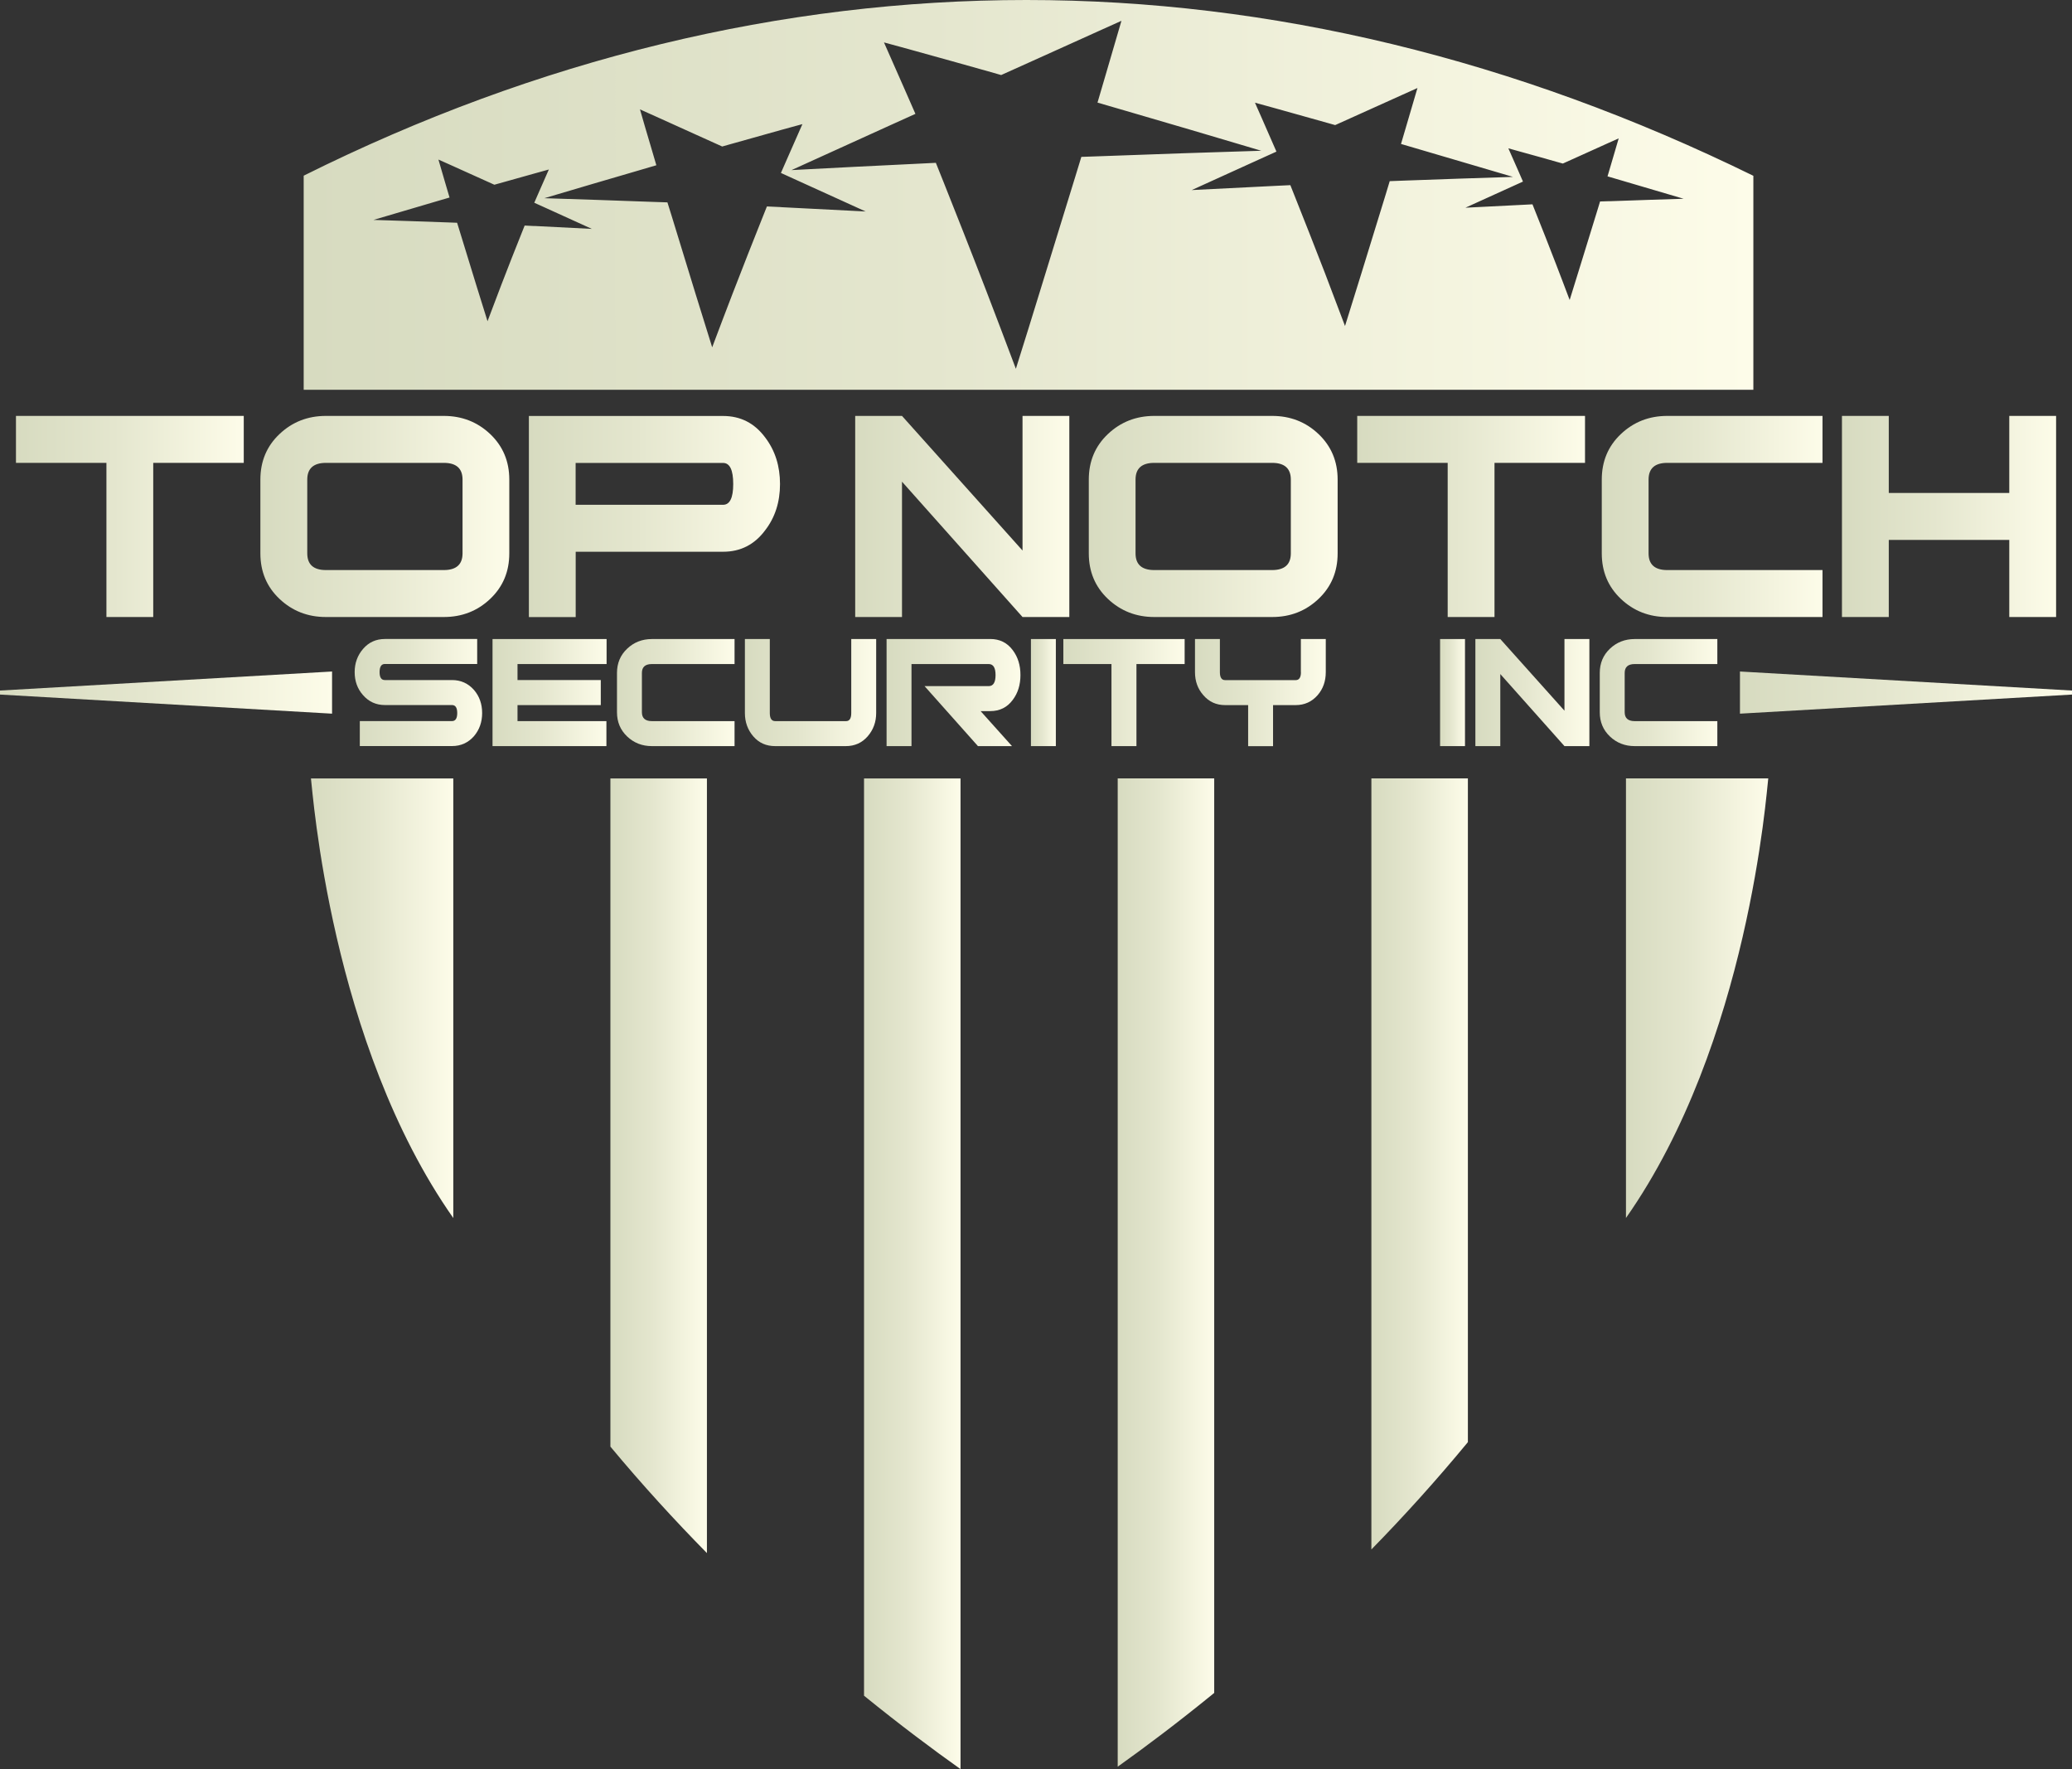
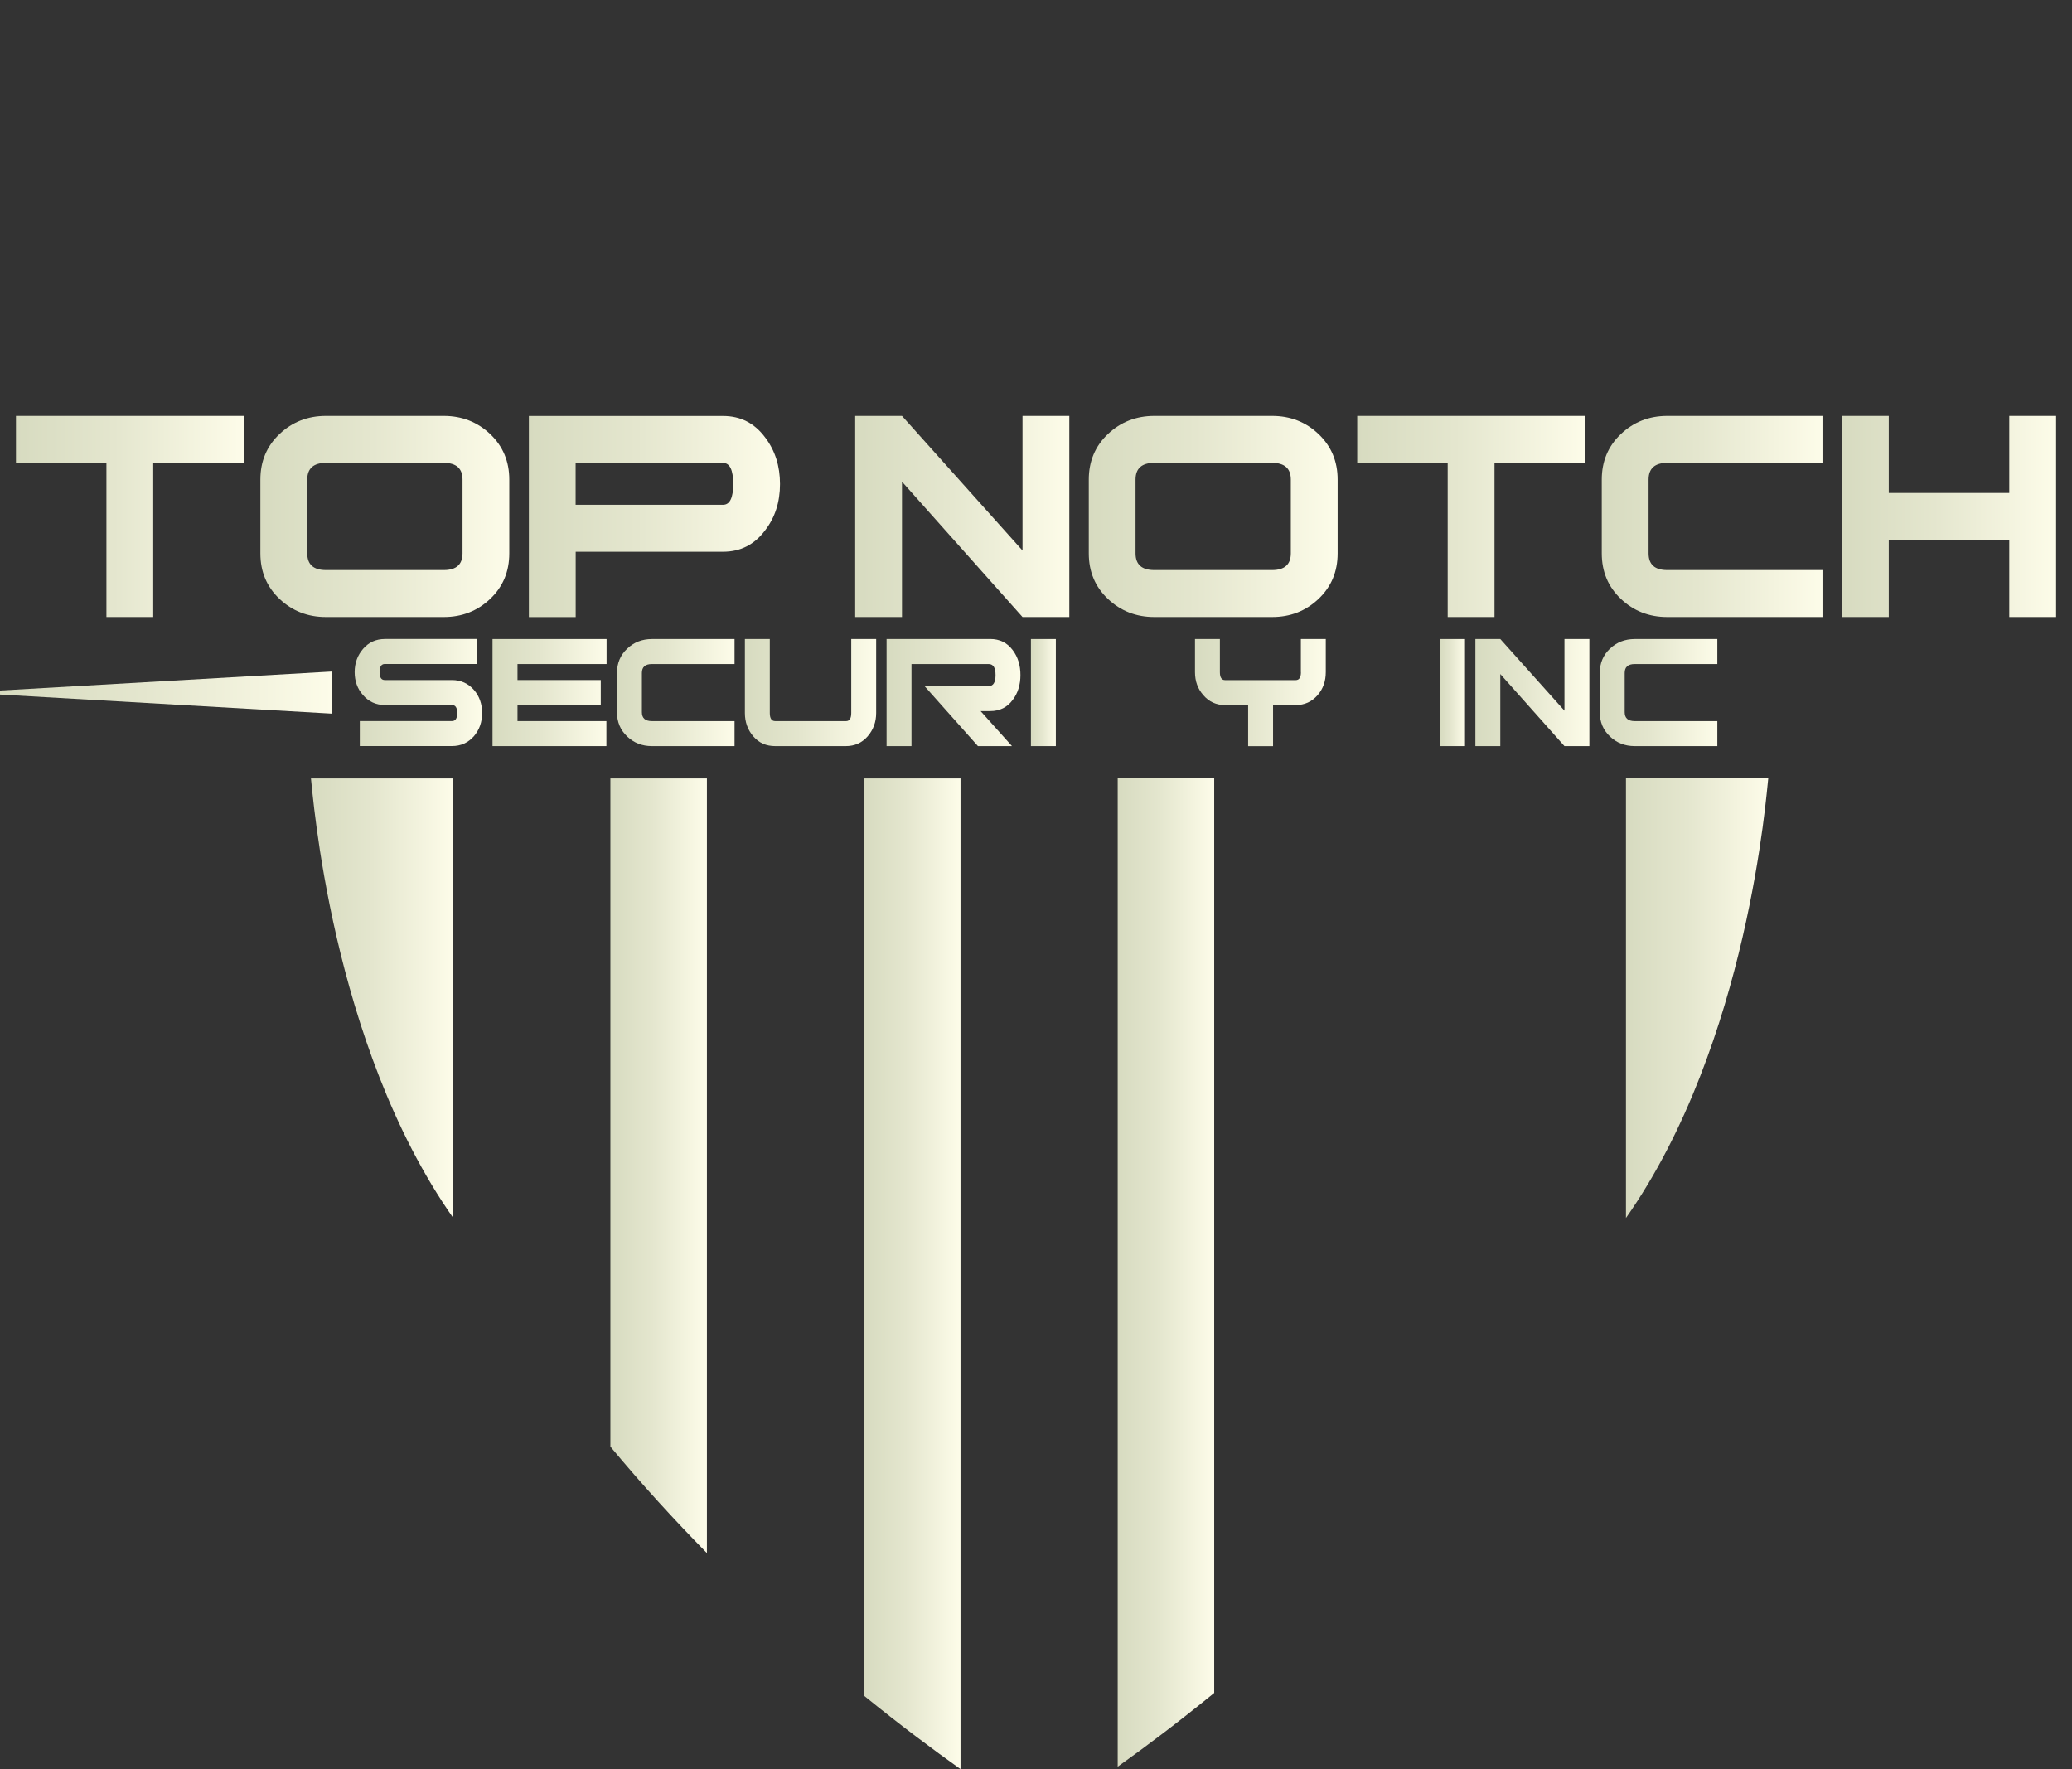
<svg xmlns="http://www.w3.org/2000/svg" width="123" height="105" viewBox="0 0 123 105" fill="none">
  <rect x="0" y="0" width="123" height="105" fill="#333333" stroke="none" />
  <path d="M96.522 46.199V72.289C103.816 61.901 104.868 46.944 104.969 46.199H96.522Z" fill="url(#paint0_linear_2002_255)" />
  <path d="M36.235 85.859C38.12 88.124 40.051 90.234 41.965 92.178V46.203H36.235V85.859Z" fill="url(#paint1_linear_2002_255)" />
  <path d="M66.35 104.856C68.019 103.668 69.965 102.202 72.079 100.478V46.199H66.35V104.856Z" fill="url(#paint2_linear_2002_255)" />
  <path d="M51.291 100.643C53.412 102.364 55.361 103.823 57.02 105V46.203H51.291V100.643Z" fill="url(#paint3_linear_2002_255)" />
  <path d="M26.909 72.292V46.203H18.459C18.563 46.952 19.614 61.905 26.909 72.292Z" fill="url(#paint4_linear_2002_255)" />
-   <path d="M81.409 91.963C83.329 90.004 85.253 87.876 87.138 85.593V46.199H81.409V91.963Z" fill="url(#paint5_linear_2002_255)" />
-   <path d="M104.085 10.434C89.963 3.511 75.45 1.52588e-05 60.929 1.52588e-05C46.409 1.52588e-05 31.913 3.507 18.028 10.427V23.134H104.085V10.438V10.434ZM31.719 13.416L31.145 13.387L30.933 13.92C30.592 14.77 30.194 15.774 29.756 16.916C29.504 17.571 29.235 18.28 28.941 19.065C28.7 18.294 28.481 17.589 28.273 16.923C27.914 15.76 27.591 14.716 27.304 13.769L27.135 13.221L26.564 13.2C25.017 13.146 23.617 13.095 22.17 13.052C23.513 12.652 24.762 12.285 25.911 11.95L26.686 11.723L26.457 10.946C26.302 10.424 26.159 9.93 26.026 9.47C26.23 9.563 26.439 9.653 26.647 9.747C27.178 9.988 27.724 10.233 28.284 10.485L29.346 10.964L29.63 10.885C30.359 10.676 31.059 10.481 31.723 10.298L32.114 10.19C32.272 10.146 32.426 10.103 32.581 10.06C32.405 10.456 32.222 10.874 32.035 11.302L31.716 12.033L32.441 12.361C33.309 12.753 34.207 13.16 35.133 13.585C33.995 13.524 32.828 13.466 31.726 13.412L31.719 13.416ZM46.369 12.292L45.526 12.253L45.213 13.038C44.714 14.291 44.126 15.771 43.479 17.452C43.11 18.413 42.711 19.457 42.277 20.613C41.925 19.483 41.602 18.442 41.297 17.463C40.769 15.752 40.295 14.211 39.872 12.818L39.62 12.011L38.78 11.983C36.504 11.9 34.444 11.828 32.315 11.763C34.289 11.176 36.127 10.636 37.822 10.143L38.963 9.808L38.626 8.663C38.396 7.892 38.184 7.172 37.991 6.492C38.292 6.629 38.597 6.762 38.906 6.902C39.688 7.255 40.489 7.615 41.311 7.99L42.873 8.695L43.289 8.577C44.362 8.271 45.393 7.986 46.373 7.712L46.947 7.554C47.18 7.493 47.407 7.428 47.633 7.367C47.371 7.95 47.101 8.566 46.829 9.192L46.358 10.265L47.425 10.751C48.702 11.331 50.023 11.929 51.388 12.552C49.711 12.462 47.999 12.379 46.373 12.296L46.369 12.292ZM64.192 9.311L63.83 10.492C63.205 12.53 62.512 14.784 61.737 17.283C61.299 18.716 60.825 20.235 60.305 21.888C59.669 20.199 59.091 18.673 58.549 17.265C57.602 14.806 56.743 12.645 56.015 10.812L55.555 9.664L54.32 9.725C51.944 9.84 49.442 9.963 46.986 10.096C48.982 9.185 50.917 8.31 52.78 7.464L54.342 6.758L53.653 5.188C53.251 4.267 52.856 3.37 52.475 2.517C52.809 2.607 53.139 2.697 53.48 2.79L54.317 3.021C55.753 3.421 57.257 3.835 58.829 4.281L59.432 4.454L61.719 3.424C62.918 2.88 64.092 2.351 65.237 1.836C65.686 1.635 66.131 1.437 66.572 1.235C66.285 2.229 65.976 3.287 65.643 4.414L65.151 6.089L66.82 6.575C69.297 7.298 71.982 8.083 74.872 8.947C71.76 9.041 68.748 9.145 65.42 9.268L64.189 9.311H64.192ZM82.5 10.744L82.256 11.551C81.829 12.948 81.355 14.485 80.824 16.199C80.522 17.178 80.199 18.219 79.844 19.349C79.409 18.194 79.011 17.15 78.645 16.188C77.995 14.507 77.41 13.027 76.911 11.774L76.599 10.989L75.759 11.029C74.132 11.108 72.42 11.194 70.744 11.281C72.108 10.658 73.429 10.056 74.707 9.48L75.773 8.998L75.303 7.925C75.026 7.295 74.761 6.679 74.499 6.096C74.725 6.157 74.954 6.222 75.184 6.283L75.755 6.441C76.739 6.715 77.765 7 78.842 7.306L79.259 7.424L80.824 6.719C81.646 6.348 82.446 5.984 83.229 5.635C83.538 5.494 83.843 5.361 84.144 5.224C83.947 5.905 83.735 6.625 83.505 7.399L83.168 8.544L84.309 8.879C86 9.372 87.838 9.912 89.816 10.499C87.687 10.564 85.627 10.636 83.351 10.719L82.507 10.751L82.5 10.744ZM95.556 11.94L94.985 11.957L94.817 12.508C94.526 13.455 94.203 14.503 93.844 15.662C93.636 16.329 93.42 17.034 93.18 17.805C92.885 17.016 92.612 16.311 92.361 15.655C91.923 14.514 91.525 13.509 91.184 12.66L90.972 12.127L90.401 12.156C89.296 12.21 88.132 12.267 86.991 12.328C87.917 11.903 88.818 11.497 89.687 11.104L90.408 10.777L90.089 10.046C89.902 9.617 89.719 9.199 89.54 8.803C89.694 8.847 89.848 8.89 90.006 8.933L90.394 9.041C91.062 9.225 91.762 9.419 92.49 9.628L92.774 9.707L93.837 9.228C94.393 8.976 94.939 8.731 95.47 8.49C95.678 8.397 95.886 8.303 96.091 8.213C95.958 8.674 95.815 9.163 95.657 9.689L95.427 10.467L96.202 10.694C97.351 11.029 98.6 11.396 99.943 11.796C98.496 11.839 97.096 11.889 95.549 11.943L95.556 11.94Z" fill="url(#paint6_linear_2002_255)" />
  <path d="M14.467 27.472H9.096V36.621H6.318V27.472H0.948V24.685H14.47V27.472H14.467Z" fill="url(#paint7_linear_2002_255)" />
  <path d="M30.233 32.844C30.233 33.928 29.856 34.828 29.099 35.545C28.341 36.265 27.422 36.621 26.342 36.621H19.349C18.268 36.621 17.349 36.261 16.592 35.545C15.834 34.828 15.457 33.928 15.457 32.844V28.462C15.457 27.382 15.834 26.478 16.592 25.762C17.349 25.045 18.265 24.685 19.349 24.685H26.342C27.422 24.685 28.341 25.045 29.099 25.762C29.856 26.482 30.233 27.382 30.233 28.462V32.844ZM27.458 32.841V28.466C27.458 27.803 27.088 27.472 26.345 27.472H19.352C18.613 27.472 18.24 27.803 18.24 28.466V32.841C18.24 33.503 18.609 33.834 19.352 33.834H26.345C27.085 33.834 27.458 33.503 27.458 32.841Z" fill="url(#paint8_linear_2002_255)" />
  <path d="M46.304 28.729C46.304 29.798 46.01 30.709 45.425 31.469C44.793 32.322 43.96 32.747 42.926 32.747H34.175V36.625H31.396V24.689H42.926C43.96 24.689 44.793 25.114 45.425 25.967C46.014 26.741 46.304 27.663 46.304 28.729ZM43.526 28.729C43.526 27.894 43.325 27.476 42.923 27.476H34.171V29.96H42.923C43.325 29.96 43.526 29.55 43.526 28.729Z" fill="url(#paint9_linear_2002_255)" />
  <path d="M63.478 36.621H60.7L53.545 28.588V36.621H50.767V24.685H53.545L60.7 32.675V24.685H63.478V36.621Z" fill="url(#paint10_linear_2002_255)" />
  <path d="M79.406 32.844C79.406 33.928 79.029 34.828 78.272 35.545C77.514 36.265 76.595 36.621 75.518 36.621H68.525C67.445 36.621 66.526 36.261 65.768 35.545C65.011 34.828 64.634 33.928 64.634 32.844V28.462C64.634 27.382 65.011 26.478 65.768 25.762C66.526 25.045 67.445 24.685 68.525 24.685H75.518C76.599 24.685 77.518 25.045 78.272 25.762C79.029 26.482 79.406 27.382 79.406 28.462V32.844ZM76.627 32.841V28.466C76.627 27.803 76.258 27.472 75.515 27.472H68.522C67.779 27.472 67.409 27.803 67.409 28.466V32.841C67.409 33.503 67.779 33.834 68.522 33.834H75.515C76.254 33.834 76.627 33.503 76.627 32.841Z" fill="url(#paint11_linear_2002_255)" />
  <path d="M94.088 27.472H88.718V36.621H85.939V27.472H80.569V24.685H94.091V27.472H94.088Z" fill="url(#paint12_linear_2002_255)" />
  <path d="M108.189 36.621H98.974C97.893 36.621 96.974 36.261 96.22 35.545C95.463 34.828 95.086 33.928 95.086 32.844V28.462C95.086 27.382 95.463 26.478 96.22 25.762C96.978 25.045 97.893 24.685 98.974 24.685H108.189V27.472H98.974C98.234 27.472 97.864 27.803 97.864 28.466V32.841C97.864 33.503 98.234 33.834 98.974 33.834H108.189V36.621Z" fill="url(#paint13_linear_2002_255)" />
  <path d="M122.056 36.621H119.277V32.045H112.123V36.621H109.344V24.685H112.123V29.258H119.277V24.685H122.056V36.621Z" fill="url(#paint14_linear_2002_255)" />
  <path d="M26.833 40.362H22.841C22.637 40.362 22.533 40.204 22.533 39.891C22.533 39.578 22.637 39.408 22.841 39.408H28.327V37.925H22.852C22.325 37.925 21.894 38.119 21.56 38.505C21.223 38.893 21.054 39.354 21.054 39.891C21.054 40.427 21.219 40.881 21.546 41.252C21.89 41.648 22.325 41.846 22.852 41.846H26.833C27.038 41.846 27.142 42.004 27.142 42.321C27.142 42.638 27.038 42.797 26.833 42.797H21.359V44.28H26.833C27.361 44.28 27.795 44.082 28.14 43.689C28.459 43.311 28.621 42.858 28.621 42.321C28.621 41.785 28.463 41.331 28.14 40.953C27.795 40.56 27.358 40.362 26.83 40.362H26.833Z" fill="url(#paint15_linear_2002_255)" />
  <path d="M29.238 44.283H35.998V42.8H30.721V41.849H35.664V40.362H30.721V39.412H36.009V37.928H29.238V44.283Z" fill="url(#paint16_linear_2002_255)" />
  <path d="M37.23 38.501C36.827 38.883 36.626 39.361 36.626 39.941V42.274C36.626 42.85 36.827 43.329 37.23 43.711C37.632 44.093 38.12 44.283 38.698 44.283H43.605V42.8H38.698C38.303 42.8 38.105 42.623 38.105 42.271V39.941C38.105 39.588 38.303 39.412 38.698 39.412H43.605V37.928H38.698C38.123 37.928 37.632 38.119 37.23 38.501Z" fill="url(#paint17_linear_2002_255)" />
  <path d="M50.533 42.318C50.533 42.642 50.429 42.8 50.225 42.8H46.021C45.806 42.8 45.698 42.642 45.698 42.318V37.928H44.219V42.318C44.219 42.854 44.384 43.315 44.718 43.704C45.052 44.093 45.483 44.283 46.017 44.283H50.21C50.738 44.283 51.169 44.089 51.506 43.704C51.843 43.315 52.012 42.854 52.012 42.318V37.928H50.533V42.318Z" fill="url(#paint18_linear_2002_255)" />
  <path d="M58.783 37.928H52.63V44.283H54.109V39.412H58.693C58.966 39.412 59.099 39.632 59.099 40.067C59.099 40.503 58.962 40.722 58.693 40.722H54.884L58.054 44.283H60.075L58.212 42.206H58.779C59.346 42.206 59.795 41.983 60.122 41.536C60.427 41.133 60.577 40.64 60.577 40.064C60.577 39.487 60.427 38.998 60.122 38.591C59.791 38.145 59.346 37.925 58.779 37.925L58.783 37.928Z" fill="url(#paint19_linear_2002_255)" />
  <path d="M62.678 37.928H61.199V44.283H62.678V37.928Z" fill="url(#paint20_linear_2002_255)" />
-   <path d="M63.123 39.412H65.98V44.283H67.463V39.412H70.324V37.928H63.123V39.412Z" fill="url(#paint21_linear_2002_255)" />
  <path d="M77.227 39.894C77.227 40.208 77.123 40.366 76.918 40.366H72.725C72.521 40.366 72.416 40.208 72.416 39.894V37.928H70.938V39.894C70.938 40.431 71.103 40.885 71.429 41.255C71.767 41.651 72.198 41.849 72.725 41.849H74.093V44.287H75.572V41.849H76.915C77.439 41.849 77.877 41.651 78.221 41.255C78.541 40.885 78.702 40.431 78.702 39.894V37.928H77.223V39.894H77.227Z" fill="url(#paint22_linear_2002_255)" />
  <path d="M86.966 37.928H85.487V44.283H86.966V37.928Z" fill="url(#paint23_linear_2002_255)" />
  <path d="M92.871 42.181L89.062 37.928H87.583V44.283H89.062V40.006L92.871 44.283H94.35V37.928H92.871V42.181Z" fill="url(#paint24_linear_2002_255)" />
  <path d="M95.57 38.501C95.168 38.883 94.967 39.361 94.967 39.941V42.274C94.967 42.85 95.168 43.329 95.57 43.711C95.973 44.093 96.464 44.283 97.039 44.283H101.946V42.8H97.039C96.644 42.8 96.446 42.623 96.446 42.271V39.941C96.446 39.588 96.644 39.412 97.039 39.412H101.946V37.928H97.039C96.464 37.928 95.973 38.119 95.57 38.501Z" fill="url(#paint25_linear_2002_255)" />
  <path d="M0 41.223L19.712 42.357V39.855L0 40.985V41.223Z" fill="url(#paint26_linear_2002_255)" />
-   <path d="M103.289 39.855V42.357L123 41.223V40.985L103.289 39.855Z" fill="url(#paint27_linear_2002_255)" />
  <defs>
    <linearGradient id="paint0_linear_2002_255" x1="96.522" y1="59.248" x2="104.972" y2="59.248" gradientUnits="userSpaceOnUse">
      <stop stop-color="#D7DBC0" />
      <stop offset="0.43" stop-color="#E4E6CE" />
      <stop offset="1" stop-color="#FDFCE9" />
    </linearGradient>
    <linearGradient id="paint1_linear_2002_255" x1="36.235" y1="69.189" x2="41.965" y2="69.189" gradientUnits="userSpaceOnUse">
      <stop stop-color="#D7DBC0" />
      <stop offset="0.43" stop-color="#E4E6CE" />
      <stop offset="1" stop-color="#FDFCE9" />
    </linearGradient>
    <linearGradient id="paint2_linear_2002_255" x1="66.35" y1="75.529" x2="72.079" y2="75.529" gradientUnits="userSpaceOnUse">
      <stop stop-color="#D7DBC0" />
      <stop offset="0.43" stop-color="#E4E6CE" />
      <stop offset="1" stop-color="#FDFCE9" />
    </linearGradient>
    <linearGradient id="paint3_linear_2002_255" x1="51.291" y1="75.598" x2="57.02" y2="75.598" gradientUnits="userSpaceOnUse">
      <stop stop-color="#D7DBC0" />
      <stop offset="0.43" stop-color="#E4E6CE" />
      <stop offset="1" stop-color="#FDFCE9" />
    </linearGradient>
    <linearGradient id="paint4_linear_2002_255" x1="18.459" y1="-48.316" x2="26.909" y2="-48.316" gradientUnits="userSpaceOnUse">
      <stop stop-color="#D7DBC0" />
      <stop offset="0.43" stop-color="#E4E6CE" />
      <stop offset="1" stop-color="#FDFCE9" />
    </linearGradient>
    <linearGradient id="paint5_linear_2002_255" x1="81.409" y1="69.081" x2="87.134" y2="69.081" gradientUnits="userSpaceOnUse">
      <stop stop-color="#D7DBC0" />
      <stop offset="0.43" stop-color="#E4E6CE" />
      <stop offset="1" stop-color="#FDFCE9" />
    </linearGradient>
    <linearGradient id="paint6_linear_2002_255" x1="18.031" y1="11.565" x2="104.089" y2="11.565" gradientUnits="userSpaceOnUse">
      <stop stop-color="#D7DBC0" />
      <stop offset="0.43" stop-color="#E4E6CE" />
      <stop offset="1" stop-color="#FDFCE9" />
    </linearGradient>
    <linearGradient id="paint7_linear_2002_255" x1="0.944" y1="30.655" x2="14.467" y2="30.655" gradientUnits="userSpaceOnUse">
      <stop stop-color="#D7DBC0" />
      <stop offset="0.43" stop-color="#E4E6CE" />
      <stop offset="1" stop-color="#FDFCE9" />
    </linearGradient>
    <linearGradient id="paint8_linear_2002_255" x1="15.461" y1="30.655" x2="30.233" y2="30.655" gradientUnits="userSpaceOnUse">
      <stop stop-color="#D7DBC0" />
      <stop offset="0.43" stop-color="#E4E6CE" />
      <stop offset="1" stop-color="#FDFCE9" />
    </linearGradient>
    <linearGradient id="paint9_linear_2002_255" x1="31.392" y1="30.655" x2="46.304" y2="30.655" gradientUnits="userSpaceOnUse">
      <stop stop-color="#D7DBC0" />
      <stop offset="0.43" stop-color="#E4E6CE" />
      <stop offset="1" stop-color="#FDFCE9" />
    </linearGradient>
    <linearGradient id="paint10_linear_2002_255" x1="50.767" y1="30.655" x2="63.478" y2="30.655" gradientUnits="userSpaceOnUse">
      <stop stop-color="#D7DBC0" />
      <stop offset="0.43" stop-color="#E4E6CE" />
      <stop offset="1" stop-color="#FDFCE9" />
    </linearGradient>
    <linearGradient id="paint11_linear_2002_255" x1="64.634" y1="30.655" x2="79.406" y2="30.655" gradientUnits="userSpaceOnUse">
      <stop stop-color="#D7DBC0" />
      <stop offset="0.43" stop-color="#E4E6CE" />
      <stop offset="1" stop-color="#FDFCE9" />
    </linearGradient>
    <linearGradient id="paint12_linear_2002_255" x1="80.565" y1="30.655" x2="94.088" y2="30.655" gradientUnits="userSpaceOnUse">
      <stop stop-color="#D7DBC0" />
      <stop offset="0.43" stop-color="#E4E6CE" />
      <stop offset="1" stop-color="#FDFCE9" />
    </linearGradient>
    <linearGradient id="paint13_linear_2002_255" x1="95.082" y1="30.655" x2="108.189" y2="30.655" gradientUnits="userSpaceOnUse">
      <stop stop-color="#D7DBC0" />
      <stop offset="0.43" stop-color="#E4E6CE" />
      <stop offset="1" stop-color="#FDFCE9" />
    </linearGradient>
    <linearGradient id="paint14_linear_2002_255" x1="109.344" y1="30.655" x2="122.056" y2="30.655" gradientUnits="userSpaceOnUse">
      <stop stop-color="#D7DBC0" />
      <stop offset="0.43" stop-color="#E4E6CE" />
      <stop offset="1" stop-color="#FDFCE9" />
    </linearGradient>
    <linearGradient id="paint15_linear_2002_255" x1="21.054" y1="41.104" x2="28.625" y2="41.104" gradientUnits="userSpaceOnUse">
      <stop stop-color="#D7DBC0" />
      <stop offset="0.43" stop-color="#E4E6CE" />
      <stop offset="1" stop-color="#FDFCE9" />
    </linearGradient>
    <linearGradient id="paint16_linear_2002_255" x1="29.238" y1="41.104" x2="36.009" y2="41.104" gradientUnits="userSpaceOnUse">
      <stop stop-color="#D7DBC0" />
      <stop offset="0.43" stop-color="#E4E6CE" />
      <stop offset="1" stop-color="#FDFCE9" />
    </linearGradient>
    <linearGradient id="paint17_linear_2002_255" x1="36.626" y1="41.104" x2="43.605" y2="41.104" gradientUnits="userSpaceOnUse">
      <stop stop-color="#D7DBC0" />
      <stop offset="0.43" stop-color="#E4E6CE" />
      <stop offset="1" stop-color="#FDFCE9" />
    </linearGradient>
    <linearGradient id="paint18_linear_2002_255" x1="44.219" y1="41.104" x2="52.012" y2="41.104" gradientUnits="userSpaceOnUse">
      <stop stop-color="#D7DBC0" />
      <stop offset="0.43" stop-color="#E4E6CE" />
      <stop offset="1" stop-color="#FDFCE9" />
    </linearGradient>
    <linearGradient id="paint19_linear_2002_255" x1="52.63" y1="41.104" x2="60.581" y2="41.104" gradientUnits="userSpaceOnUse">
      <stop stop-color="#D7DBC0" />
      <stop offset="0.43" stop-color="#E4E6CE" />
      <stop offset="1" stop-color="#FDFCE9" />
    </linearGradient>
    <linearGradient id="paint20_linear_2002_255" x1="61.199" y1="41.104" x2="62.678" y2="41.104" gradientUnits="userSpaceOnUse">
      <stop stop-color="#D7DBC0" />
      <stop offset="0.43" stop-color="#E4E6CE" />
      <stop offset="1" stop-color="#FDFCE9" />
    </linearGradient>
    <linearGradient id="paint21_linear_2002_255" x1="63.123" y1="41.104" x2="70.324" y2="41.104" gradientUnits="userSpaceOnUse">
      <stop stop-color="#D7DBC0" />
      <stop offset="0.43" stop-color="#E4E6CE" />
      <stop offset="1" stop-color="#FDFCE9" />
    </linearGradient>
    <linearGradient id="paint22_linear_2002_255" x1="70.938" y1="41.104" x2="78.706" y2="41.104" gradientUnits="userSpaceOnUse">
      <stop stop-color="#D7DBC0" />
      <stop offset="0.43" stop-color="#E4E6CE" />
      <stop offset="1" stop-color="#FDFCE9" />
    </linearGradient>
    <linearGradient id="paint23_linear_2002_255" x1="85.487" y1="41.104" x2="86.966" y2="41.104" gradientUnits="userSpaceOnUse">
      <stop stop-color="#D7DBC0" />
      <stop offset="0.43" stop-color="#E4E6CE" />
      <stop offset="1" stop-color="#FDFCE9" />
    </linearGradient>
    <linearGradient id="paint24_linear_2002_255" x1="87.583" y1="41.104" x2="94.35" y2="41.104" gradientUnits="userSpaceOnUse">
      <stop stop-color="#D7DBC0" />
      <stop offset="0.43" stop-color="#E4E6CE" />
      <stop offset="1" stop-color="#FDFCE9" />
    </linearGradient>
    <linearGradient id="paint25_linear_2002_255" x1="94.967" y1="41.104" x2="101.946" y2="41.104" gradientUnits="userSpaceOnUse">
      <stop stop-color="#D7DBC0" />
      <stop offset="0.43" stop-color="#E4E6CE" />
      <stop offset="1" stop-color="#FDFCE9" />
    </linearGradient>
    <linearGradient id="paint26_linear_2002_255" x1="0" y1="41.108" x2="19.712" y2="41.108" gradientUnits="userSpaceOnUse">
      <stop stop-color="#D7DBC0" />
      <stop offset="0.43" stop-color="#E4E6CE" />
      <stop offset="1" stop-color="#FDFCE9" />
    </linearGradient>
    <linearGradient id="paint27_linear_2002_255" x1="103.289" y1="41.108" x2="123" y2="41.108" gradientUnits="userSpaceOnUse">
      <stop stop-color="#D7DBC0" />
      <stop offset="0.43" stop-color="#E4E6CE" />
      <stop offset="1" stop-color="#FDFCE9" />
    </linearGradient>
  </defs>
</svg>